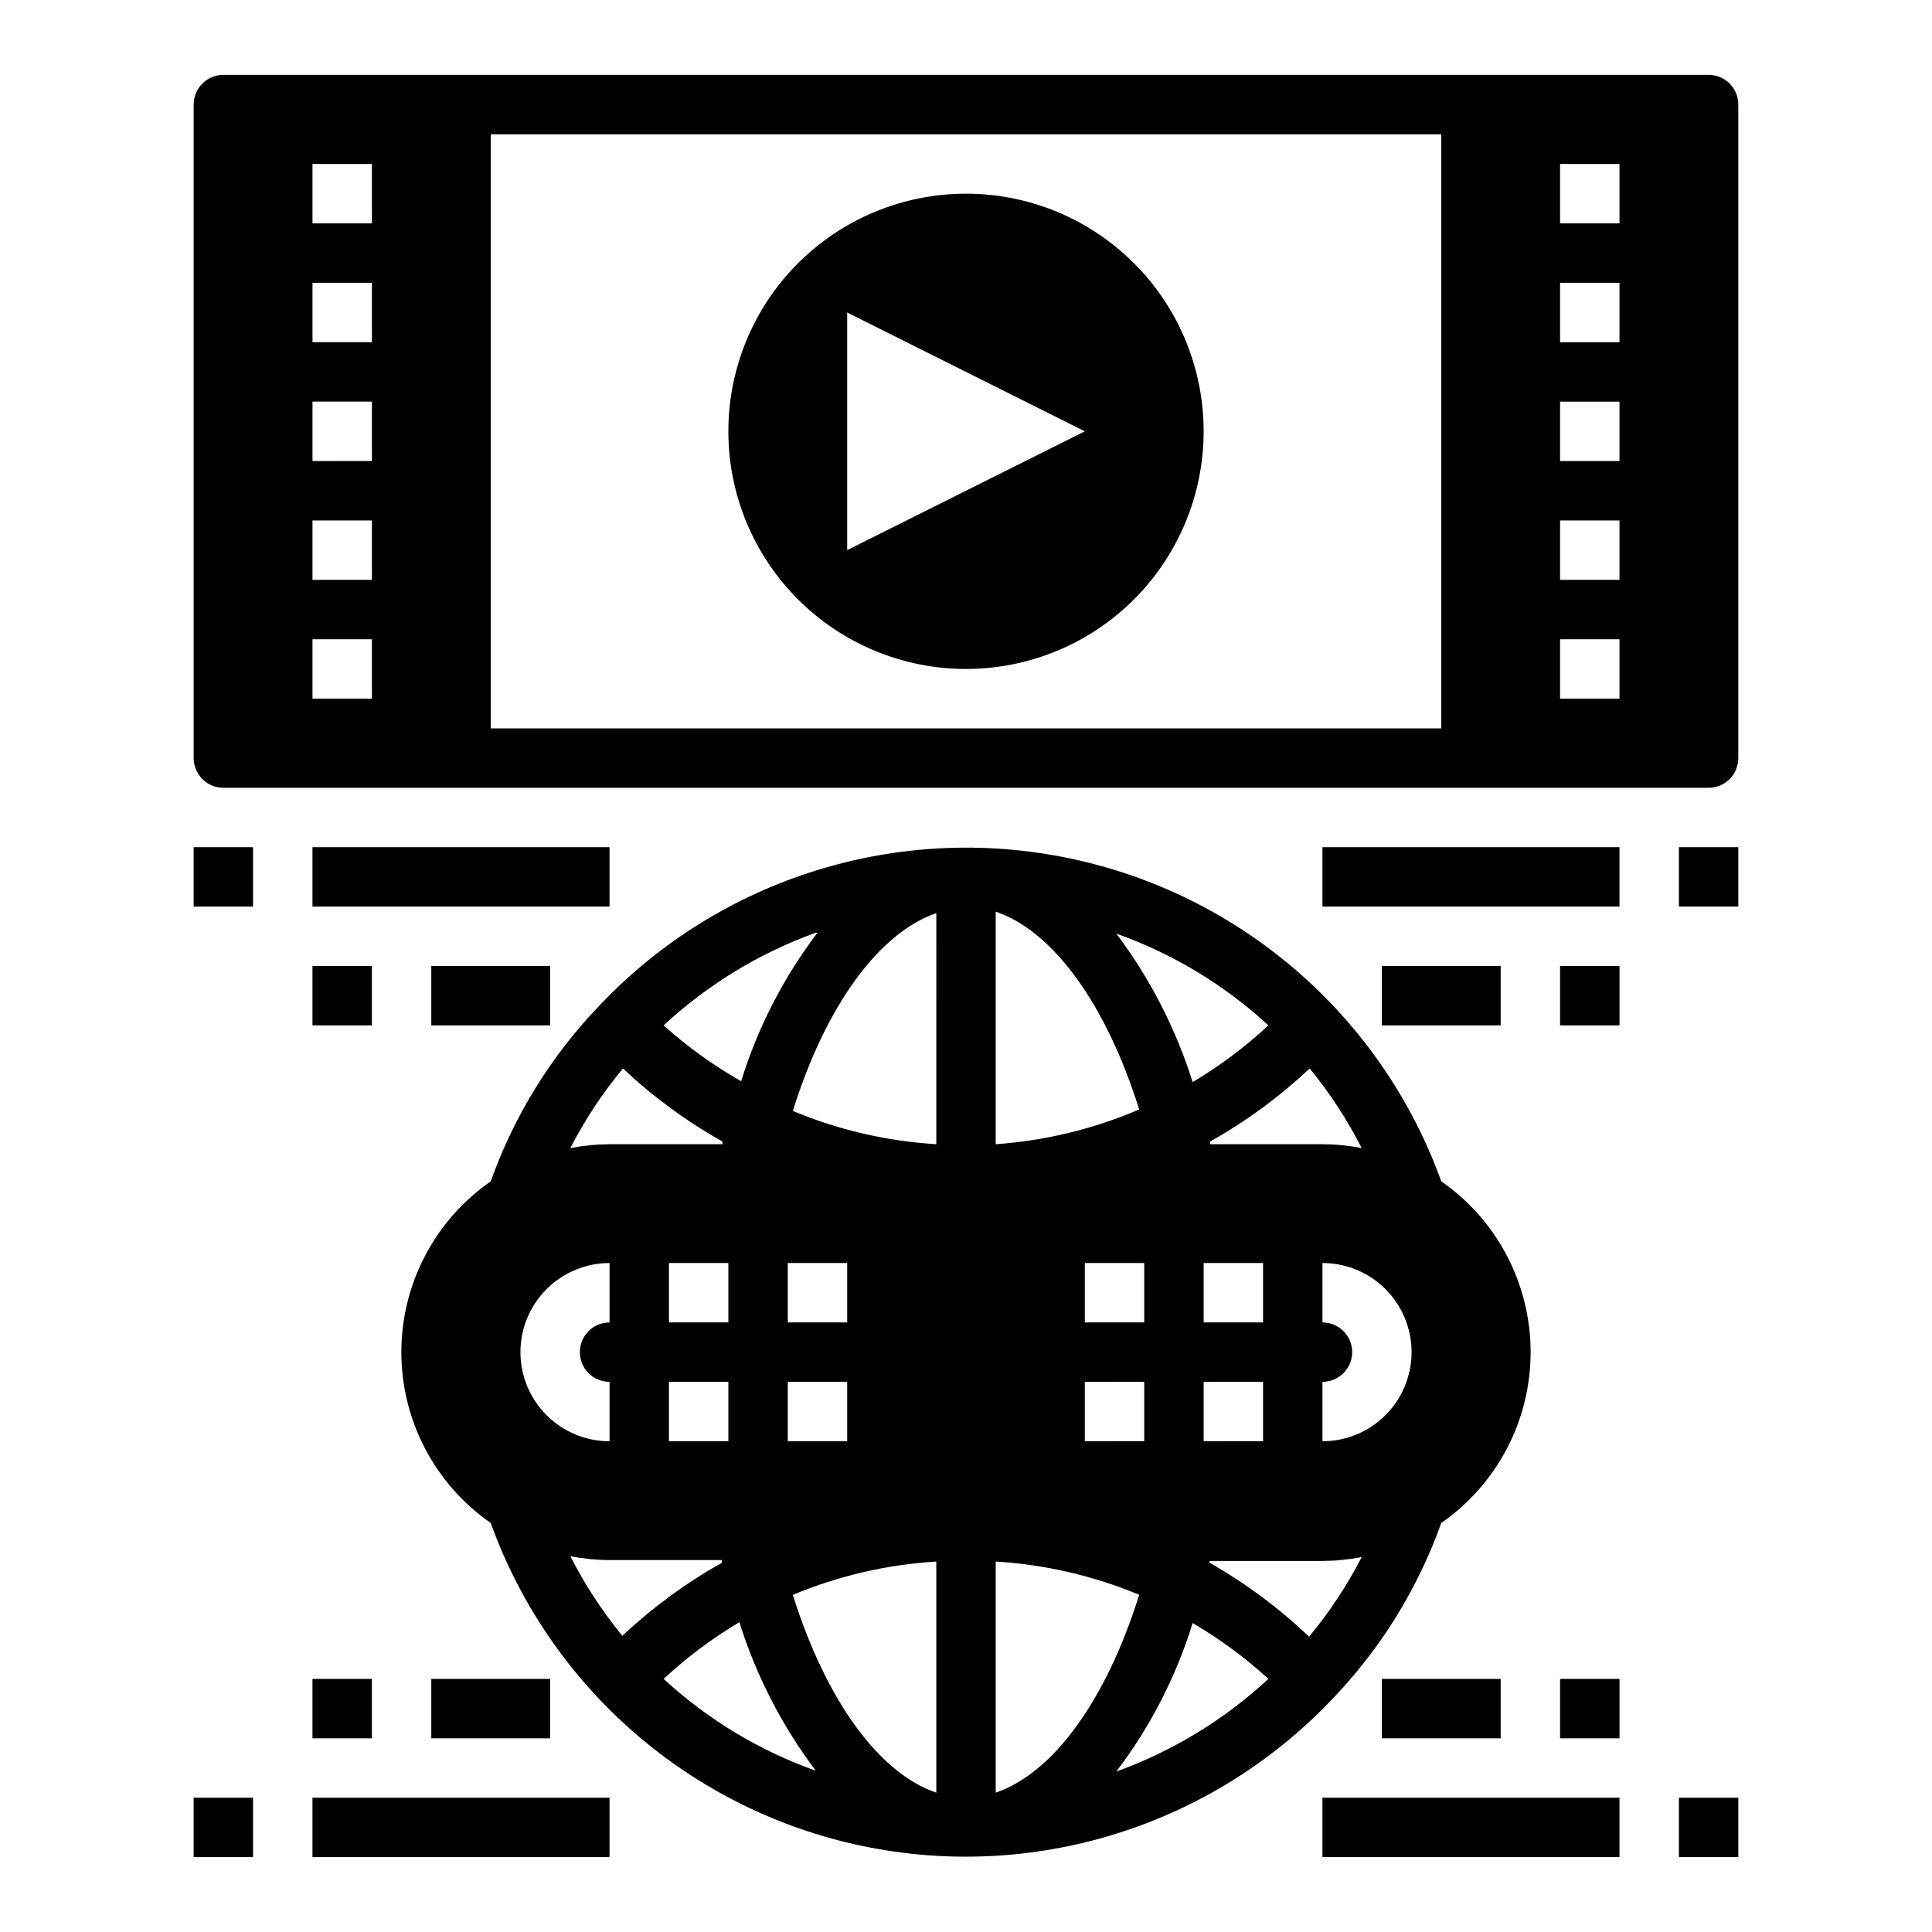
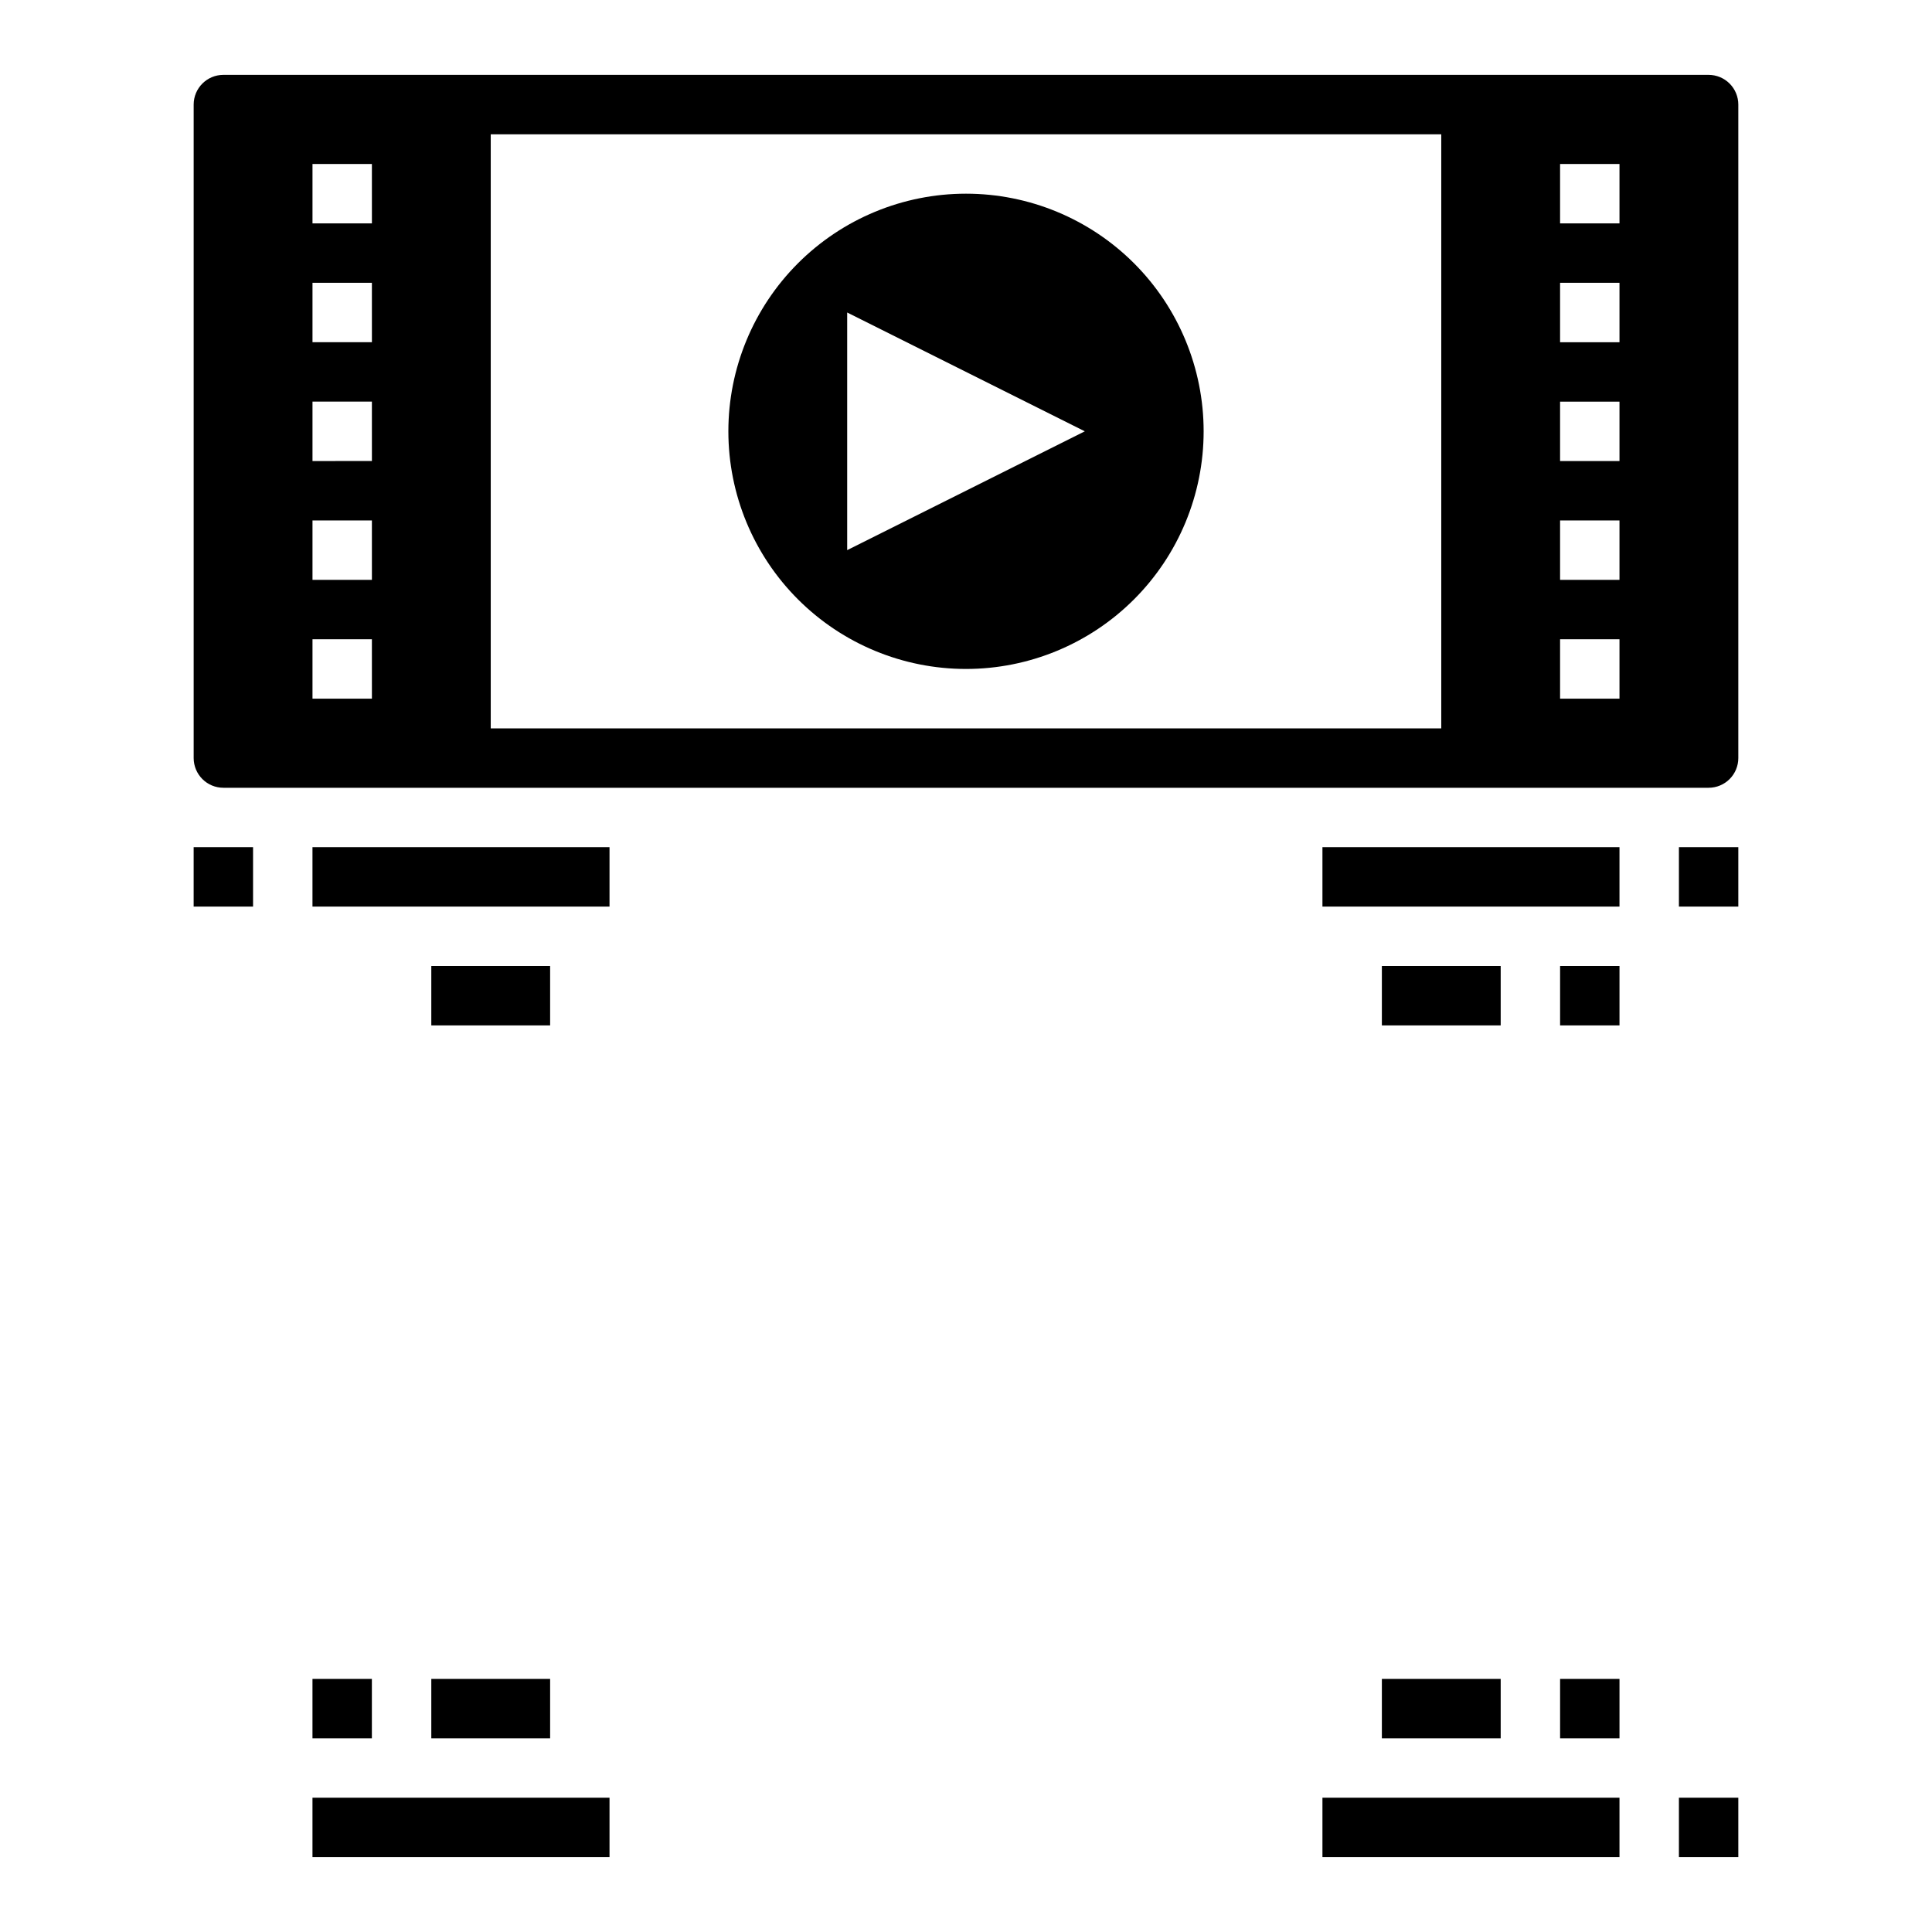
<svg xmlns="http://www.w3.org/2000/svg" fill="#000000" width="800px" height="800px" version="1.1" viewBox="144 144 512 512">
  <g>
-     <path d="m525.95 547.6c14.832-10.297 23.68-27.207 23.68-45.262 0-18.059-8.848-34.969-23.68-45.266-15.742-43.668-52.988-76.055-98.418-85.586-45.43-9.527-92.555 5.164-124.52 38.828-12.867 13.352-22.742 29.293-28.969 46.758-14.832 10.297-23.68 27.207-23.68 45.266 0 18.055 8.848 34.965 23.68 45.262 15.742 43.668 52.988 76.059 98.418 85.586 45.43 9.527 92.555-5.164 124.52-38.824 12.867-13.355 22.742-29.293 28.969-46.762zm-165.31-156.42v0.004c-8.992 11.832-15.84 25.156-20.23 39.359-7.352-4.191-14.242-9.152-20.547-14.801 11.652-10.809 25.359-19.16 40.309-24.559zm-7.871 103.28v-15.742h15.742v15.742zm15.742 15.742v15.742l-15.742 0.004v-15.742zm-47.23-15.742v-15.742h15.742v15.742zm15.742 15.742v15.742l-15.742 0.004v-15.742zm-27.941-83.047c7.977 7.492 16.832 13.996 26.371 19.367 0.027 0.234 0.027 0.473 0 0.707h-29.914c-3.488 0.02-6.969 0.363-10.391 1.023 3.863-7.516 8.535-14.59 13.934-21.098zm-27.16 75.18c0-6.266 2.488-12.27 6.918-16.699 4.43-4.43 10.434-6.918 16.699-6.918v15.742c-4.348 0-7.871 3.527-7.871 7.875 0 4.348 3.523 7.871 7.871 7.871v15.742c-6.266 0-12.27-2.488-16.699-6.914-4.43-4.43-6.918-10.438-6.918-16.699zm13.227 54.082v-0.004c3.422 0.66 6.902 1.004 10.391 1.023h29.758v0.707l-0.004 0.004c-9.535 5.371-18.391 11.871-26.371 19.363-5.34-6.512-9.957-13.586-13.773-21.098zm24.715 32.508c6.144-5.703 12.875-10.742 20.074-15.035 4.453 14.176 11.297 27.488 20.234 39.359-14.941-5.301-28.652-13.574-40.309-24.324zm72.266 30.152c-15.113-5.117-29.207-24.324-38.023-52.426l0.004-0.004c12.09-5.043 24.941-8.023 38.02-8.816zm0-171.85c-13.078-0.793-25.93-3.773-38.02-8.816 8.738-28.023 22.906-47.23 38.023-52.426zm125.95 55.105c0 6.262-2.488 12.27-6.918 16.699-4.426 4.426-10.434 6.914-16.699 6.914v-15.742c4.348 0 7.875-3.523 7.875-7.871 0-4.348-3.527-7.875-7.875-7.875v-15.742c6.266 0 12.273 2.488 16.699 6.918 4.43 4.43 6.918 10.434 6.918 16.699zm-13.227-54.082h0.004c-3.426-0.66-6.906-1.004-10.395-1.023h-29.754v-0.707c9.535-5.371 18.391-11.875 26.371-19.367 5.34 6.516 9.961 13.59 13.777 21.098zm-41.875 46.207v-15.742h15.742v15.742zm15.742 15.742v15.742l-15.742 0.004v-15.742zm1.418-94.465v0.004c-6.144 5.703-12.875 10.742-20.074 15.035-4.453-14.176-11.297-27.488-20.23-39.359 14.941 5.301 28.652 13.574 40.305 24.324zm-48.648 78.723v-15.742h15.742v15.742zm15.742 15.742v15.742l-15.742 0.004v-15.742zm-39.359-124.61c15.113 5.117 29.207 24.324 38.023 52.426h-0.004c-12.066 5.18-24.918 8.293-38.02 9.211zm0 233.48v-61.246c13.078 0.793 25.93 3.773 38.02 8.816-8.734 28.023-22.906 47.312-38.02 52.43zm31.961-5.59c8.996-11.836 15.844-25.156 20.23-39.359 7.191 4.219 13.918 9.176 20.074 14.797-11.652 10.809-25.359 19.16-40.305 24.562zm24.719-55.105c-0.031-0.234-0.031-0.473 0-0.707h29.91c3.488-0.02 6.969-0.363 10.395-1.023-3.867 7.516-8.539 14.59-13.934 21.098-7.969-7.578-16.824-14.16-26.371-19.602z" />
    <path d="m596.8 163.84h-393.6c-4.348 0-7.875 3.527-7.875 7.875v173.18c0 2.086 0.832 4.09 2.309 5.566 1.477 1.477 3.477 2.305 5.566 2.305h393.6c2.086 0 4.09-0.828 5.566-2.305 1.473-1.477 2.305-3.481 2.305-5.566v-173.18c0-2.09-0.832-4.09-2.305-5.566-1.477-1.477-3.481-2.309-5.566-2.309zm-354.24 165.31h-15.746v-15.742h15.742zm0-31.488-15.746 0.004v-15.746h15.742zm0-31.488-15.746 0.004v-15.746h15.742zm0-31.488-15.746 0.004v-15.746h15.742zm0-31.488-15.746 0.004v-15.746h15.742zm283.39 133.83h-251.9v-157.44h251.9zm47.23-7.871-15.742-0.004v-15.742h15.742zm0-31.488h-15.742v-15.746h15.742zm0-31.488h-15.742v-15.746h15.742zm0-31.488h-15.742v-15.746h15.742zm0-31.488h-15.742v-15.746h15.742z" />
    <path d="m400 321.28c16.699 0 32.719-6.633 44.531-18.445 11.809-11.809 18.445-27.828 18.445-44.531 0-16.699-6.637-32.719-18.445-44.531-11.812-11.809-27.832-18.445-44.531-18.445-16.703 0-32.723 6.637-44.531 18.445-11.812 11.812-18.445 27.832-18.445 44.531 0 16.703 6.633 32.723 18.445 44.531 11.809 11.812 27.828 18.445 44.531 18.445zm-31.488-94.465 62.977 31.488-62.977 31.488z" />
-     <path d="m195.32 620.41h15.742v15.742h-15.742z" />
    <path d="m226.81 620.41h78.719v15.742h-78.719z" />
    <path d="m226.81 588.93h15.742v15.742h-15.742z" />
    <path d="m258.3 588.93h31.488v15.742h-31.488z" />
    <path d="m588.93 620.41h15.742v15.742h-15.742z" />
    <path d="m494.46 620.41h78.719v15.742h-78.719z" />
    <path d="m557.44 588.93h15.742v15.742h-15.742z" />
    <path d="m510.21 588.93h31.488v15.742h-31.488z" />
    <path d="m195.32 368.51h15.742v15.742h-15.742z" />
    <path d="m226.81 368.51h78.719v15.742h-78.719z" />
-     <path d="m226.81 400h15.742v15.742h-15.742z" />
    <path d="m258.3 400h31.488v15.742h-31.488z" />
    <path d="m588.93 368.51h15.742v15.742h-15.742z" />
    <path d="m494.46 368.51h78.719v15.742h-78.719z" />
    <path d="m557.44 400h15.742v15.742h-15.742z" />
    <path d="m510.21 400h31.488v15.742h-31.488z" />
  </g>
</svg>